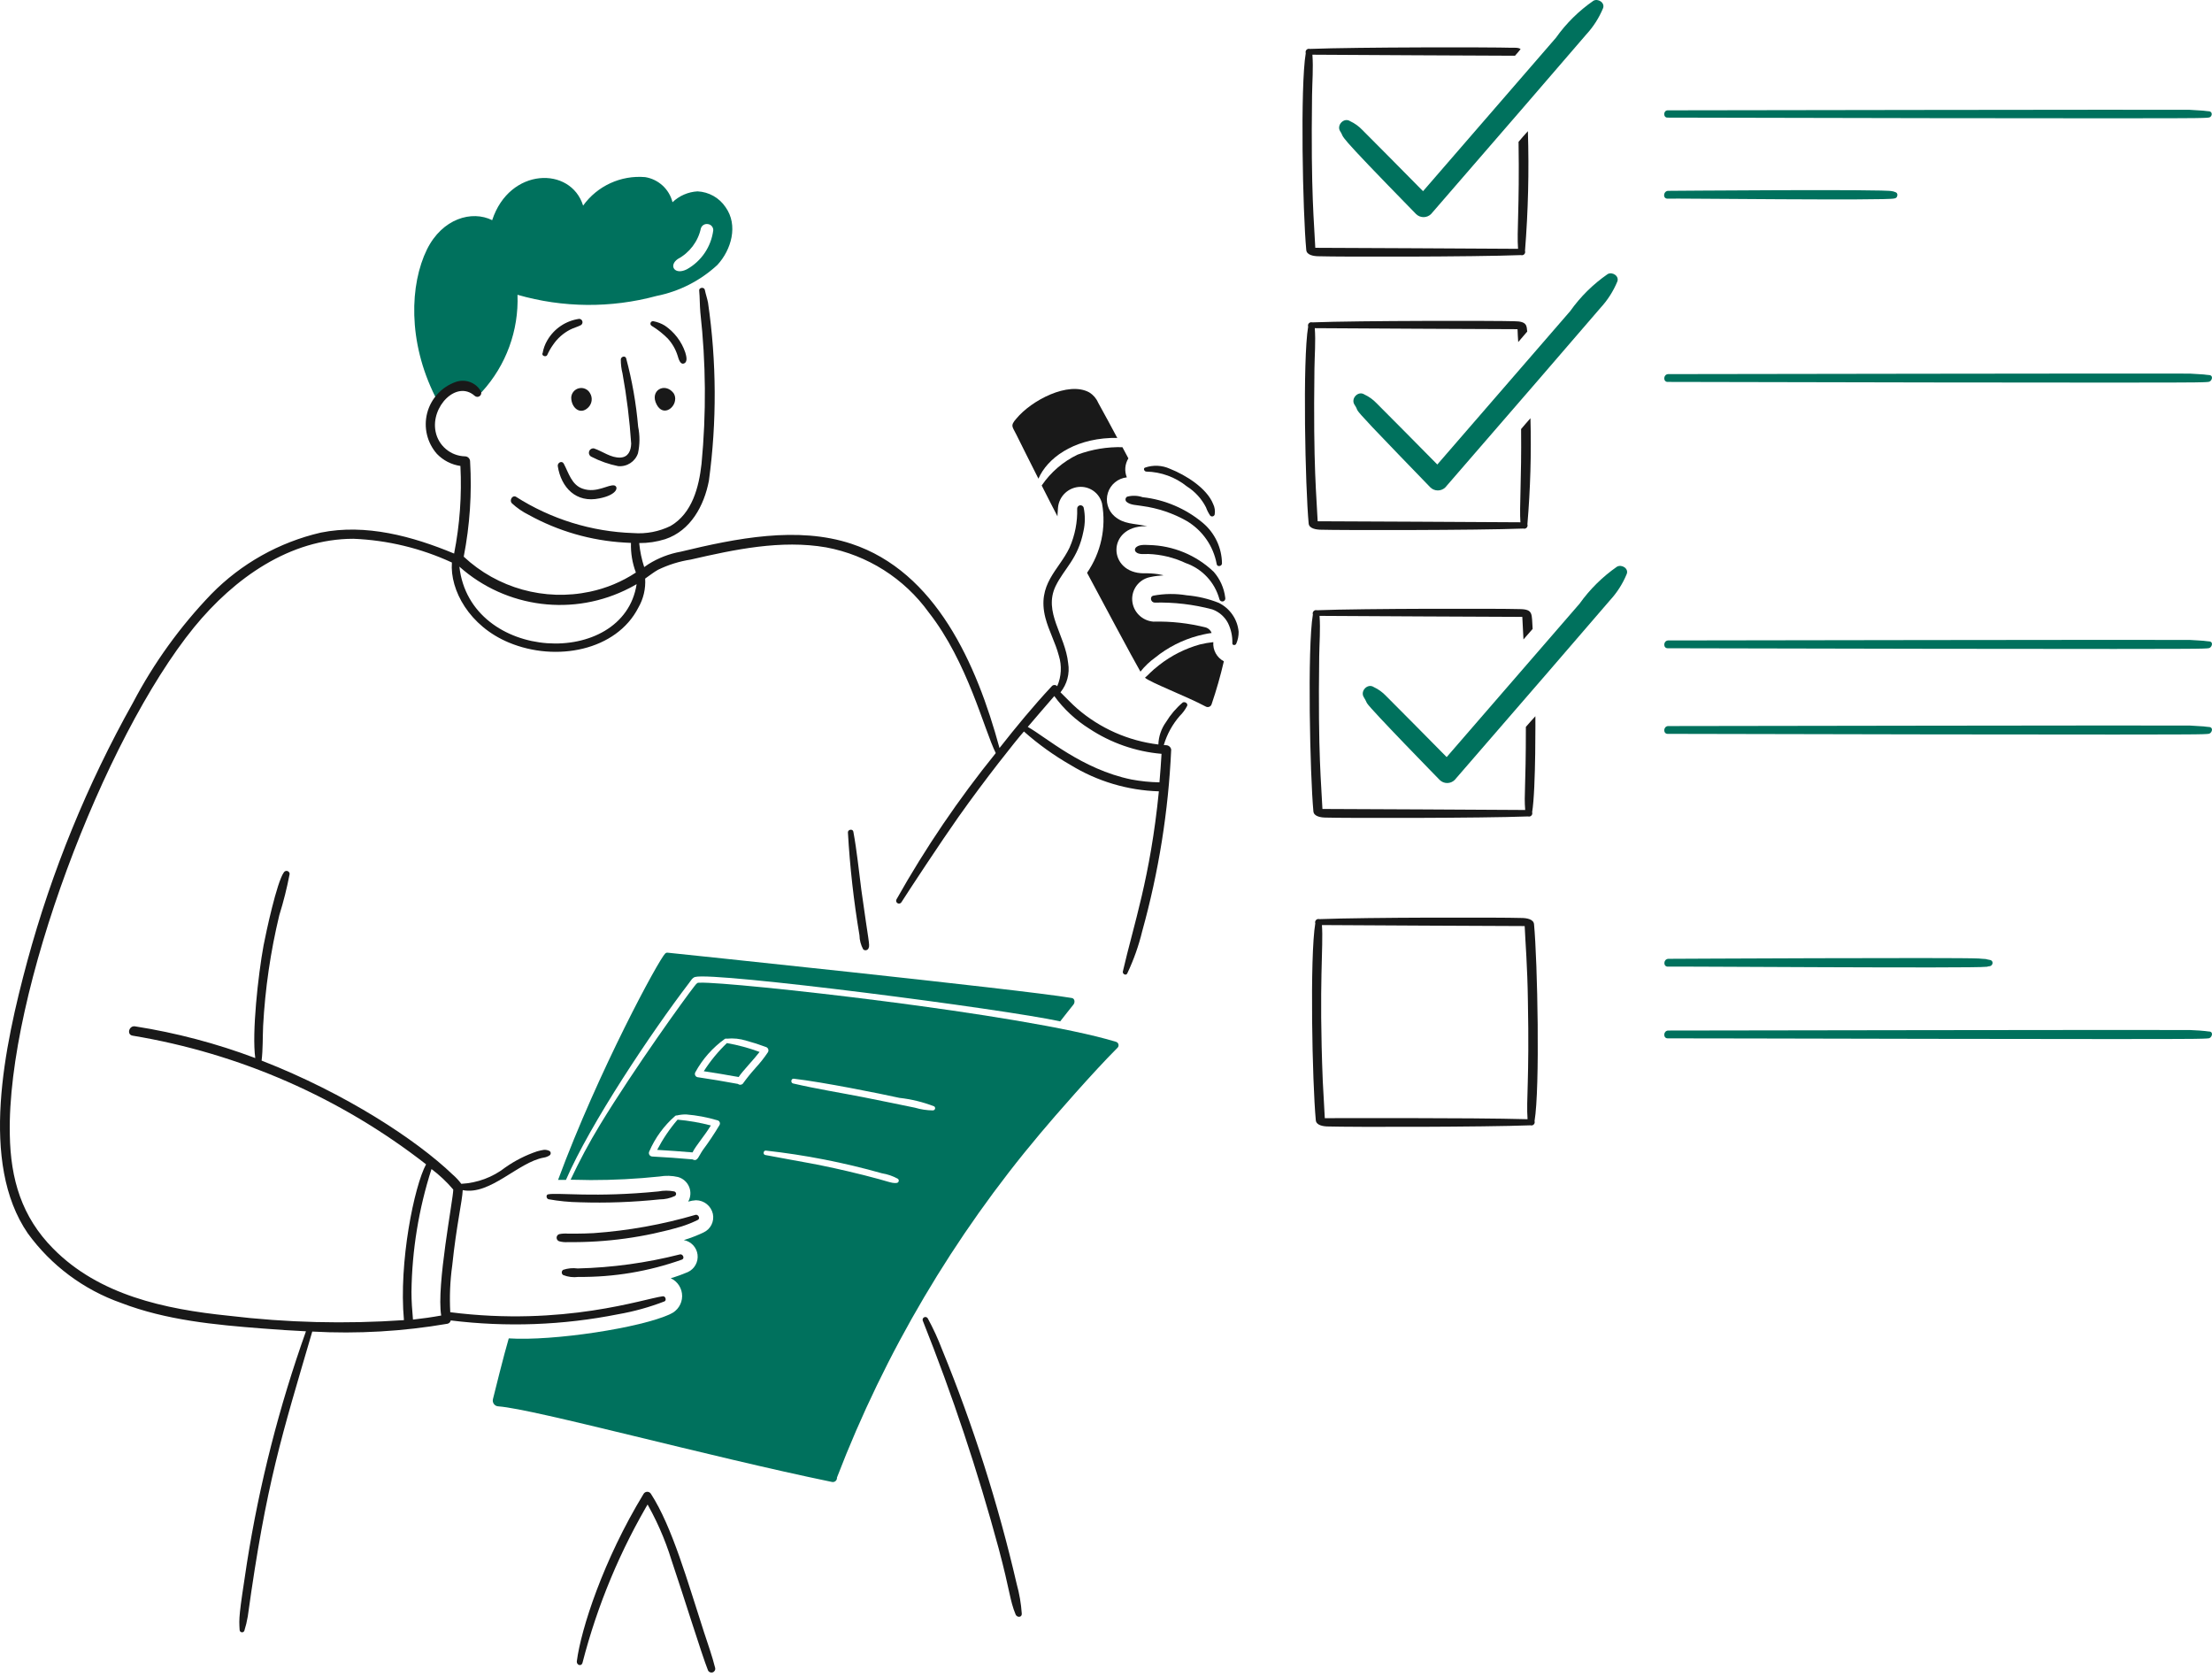
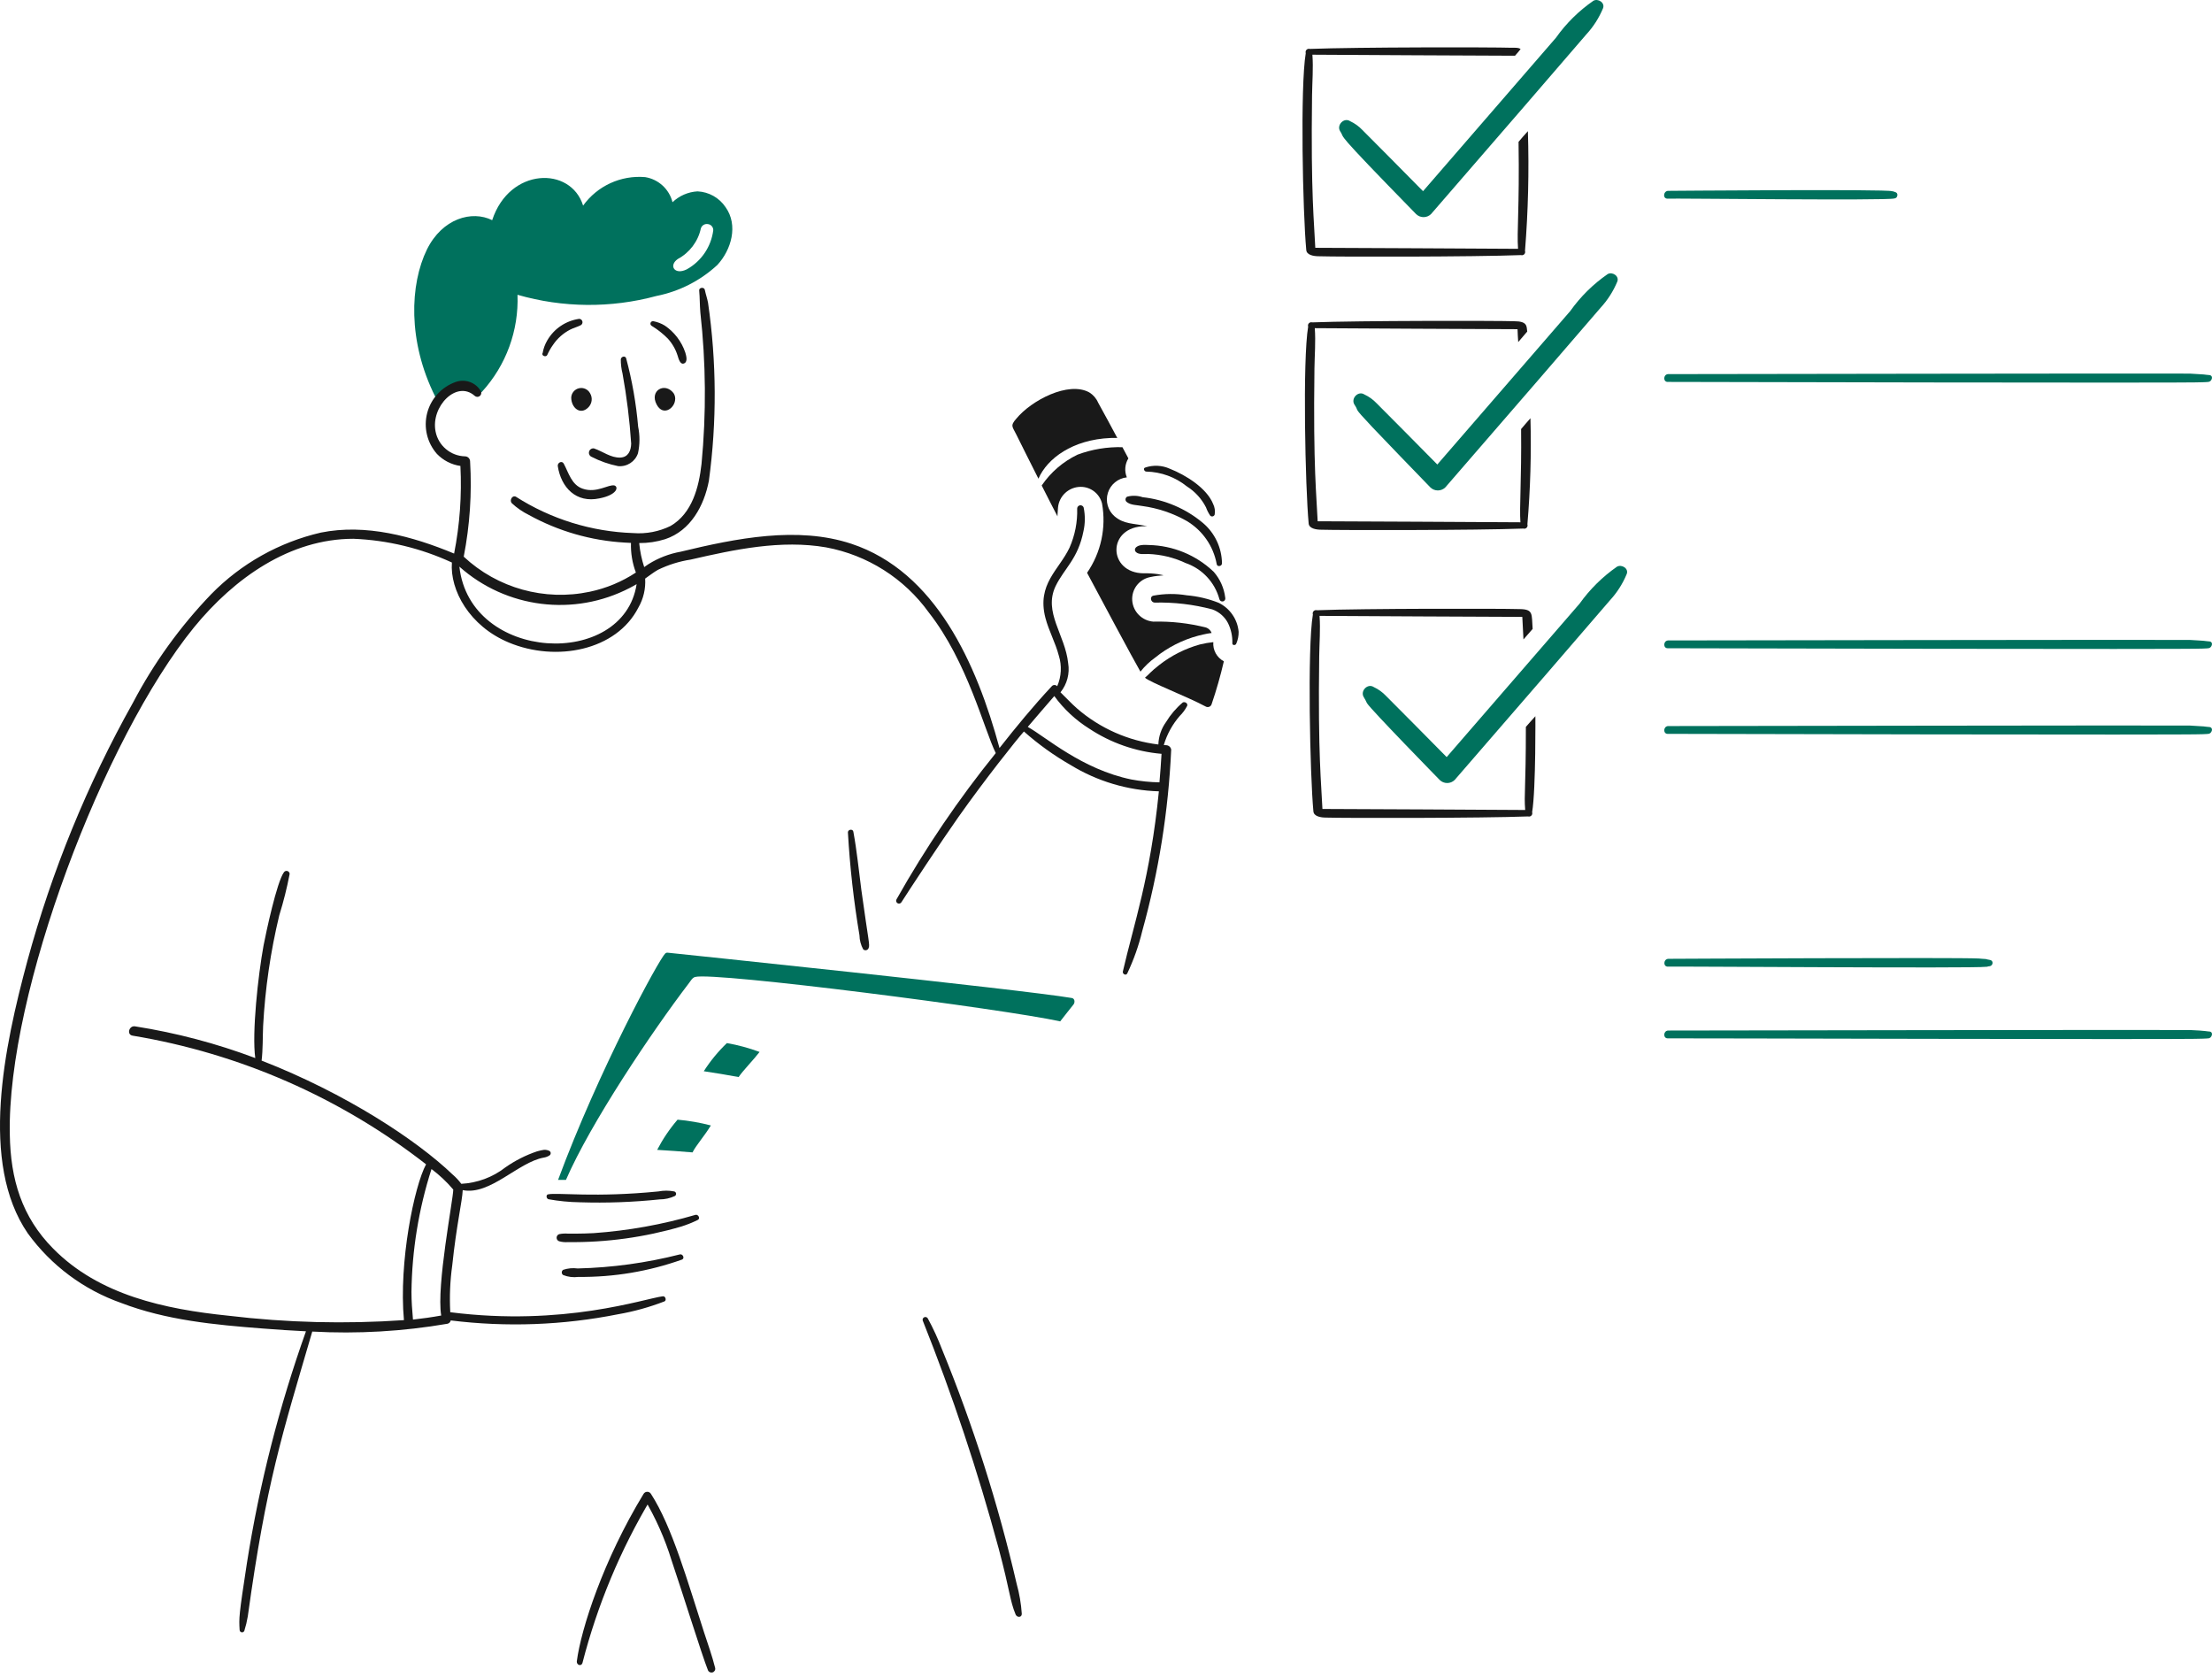
<svg xmlns="http://www.w3.org/2000/svg" width="459px" height="348px" viewBox="0 0 459 348" version="1.1">
  <path d="M150.553,42.971 C149.243,41.023 147.083,39.809 144.733,39.702 C142.792,39.814 140.954,40.612 139.549,41.952 C138.871,39.24 136.638,37.192 133.872,36.745 C128.836,36.316 123.945,38.561 120.998,42.656 C118.442,34.449 105.722,34.705 102.13,45.679 C97.934,43.588 91.788,45.299 88.589,51.765 C85.069,58.952 84.54,70.775 90.317,82.294 C90.703,82.961 91.585,82.364 91.305,81.696 C91.268,81.627 91.232,81.521 91.198,81.455 C93.455,79.703 96.613,79.688 98.886,81.419 C99.248,81.641 99.717,81.583 100.014,81.28 C105.018,75.794 107.664,68.57 107.384,61.159 C116.797,63.876 126.777,63.96 136.234,61.4 C140.958,60.46 145.328,58.233 148.859,54.967 C151.751,51.835 153.242,46.73 150.553,42.971 Z M142.511,55.88 C139.986,57.138 138.691,55.095 140.643,53.734 C143.09,52.424 144.839,50.111 145.429,47.404 C145.607,46.775 146.232,46.381 146.878,46.489 C147.526,46.558 148.014,47.107 148.007,47.756 C147.576,51.183 145.535,54.2 142.511,55.88 L142.511,55.88 Z" id="Shape" fill="#00715D" />
  <path d="M178.731,184.609 C178.202,180.6 177.813,176.521 177.074,172.545 C176.967,171.914 175.946,172.063 175.946,172.687 C176.352,179.842 177.152,186.969 178.342,194.036 C178.362,195.058 178.628,196.059 179.118,196.957 C179.288,197.121 179.531,197.186 179.761,197.129 C179.992,197.072 180.176,196.9 180.248,196.675 C180.536,196.005 180.234,195.472 178.731,184.609 Z" id="Path" fill="#191919" />
  <path d="M118.531,82.47 C118.531,84.588 120.398,86.199 122.056,84.544 C122.853,83.767 123.014,82.547 122.445,81.59 C122.002,80.77 121.065,80.344 120.153,80.548 C119.241,80.753 118.578,81.539 118.531,82.47 Z" id="Path" fill="#191919" />
  <path d="M136.27,83.947 C137.553,86.344 139.858,84.814 140.078,83.067 C140.172,82.541 140.059,81.999 139.761,81.554 C137.959,79.222 134.705,81.024 136.27,83.947 Z" id="Path" fill="#191919" />
  <path d="M122.761,94.779 C124.497,95.674 126.349,96.322 128.264,96.707 C130.091,96.878 131.796,95.775 132.383,94.042 C132.783,92.224 132.794,90.342 132.417,88.52 C132.005,83.707 131.168,78.941 129.914,74.276 C129.632,73.712 128.856,74.035 128.82,74.555 C128.814,75.539 128.932,76.521 129.173,77.475 C130.048,82.292 130.648,87.153 130.973,92.037 C130.936,93.483 130.373,94.851 128.75,94.928 C126.776,95.034 125.047,93.627 123.249,93.03 C122.793,92.965 122.359,93.248 122.235,93.691 C122.112,94.134 122.337,94.599 122.761,94.779 L122.761,94.779 Z" id="Path" fill="#191919" />
  <path d="M120.928,101.393 C118.601,100.619 118.002,98.087 116.978,96.186 C116.591,95.483 115.637,96.01 115.743,96.714 C116.439,101.159 119.553,104.424 124.385,103.397 C128.052,102.674 128.39,101.048 127.525,100.725 C126.312,100.402 123.836,102.393 120.928,101.393 Z" id="Path" fill="#191919" />
  <path d="M113.557,73.642 C113.892,72.885 114.306,72.166 114.791,71.495 C115.68,70.191 116.879,69.128 118.282,68.402 C119.024,68.014 119.799,67.838 120.541,67.452 C120.805,67.287 120.929,66.97 120.848,66.671 C120.767,66.371 120.499,66.159 120.188,66.149 C117.405,66.545 114.958,68.197 113.557,70.628 C113.085,71.432 112.763,72.314 112.605,73.232 C112.269,73.806 113.323,74.187 113.557,73.642 Z" id="Path" fill="#191919" />
  <path d="M135.21,67.592 C136.429,68.334 137.554,69.22 138.561,70.23 C139.495,71.251 140.193,72.463 140.607,73.782 C140.783,74.346 141.136,75.822 142.018,75.365 C142.759,74.979 142.37,73.712 142.194,73.114 C141.425,70.853 139.939,68.902 137.962,67.556 C137.235,67.114 136.435,66.804 135.599,66.643 C135.351,66.589 135.1,66.72 135.004,66.954 C134.908,67.189 134.995,67.458 135.21,67.592 L135.21,67.592 Z" id="Path" fill="#191919" />
  <path d="M257.023,131.078 C256.792,128.481 255.212,126.195 252.861,125.055 C250.75,124.221 248.528,123.699 246.265,123.506 C243.975,123.124 241.636,123.147 239.354,123.575 C238.508,123.751 238.755,124.949 239.566,125.021 C243.61,124.918 247.647,125.392 251.556,126.428 C252.952,126.929 254.11,127.933 254.801,129.242 C255.445,130.541 255.76,131.978 255.719,133.427 C255.649,133.909 256.388,133.955 256.53,133.533 C256.868,132.759 257.036,131.922 257.023,131.078 Z" id="Path" fill="#191919" />
  <path d="M245.985,116.798 C249.445,117.981 252.088,120.803 253.037,124.325 C253.124,124.657 253.466,124.856 253.799,124.769 C254.133,124.682 254.332,124.342 254.245,124.009 C254.006,122.015 253.17,120.14 251.846,118.627 C248.211,115.157 243.403,113.174 238.373,113.071 C237.527,113.035 236.117,112.929 235.588,113.738 C235.443,113.99 235.487,114.307 235.694,114.512 C236.259,115.109 237.494,114.933 238.269,114.933 C240.941,115.027 243.567,115.661 245.985,116.798 L245.985,116.798 Z" id="Path" fill="#191919" />
  <path d="M246.232,108.076 C249.516,110.024 251.793,113.294 252.474,117.044 C252.58,117.677 253.532,117.502 253.566,116.904 C253.535,113.663 252.094,110.595 249.616,108.498 C246.066,105.52 241.709,103.659 237.097,103.152 C236.061,102.8 234.944,102.764 233.887,103.046 C233.704,103.149 233.581,103.331 233.554,103.538 C233.526,103.746 233.598,103.954 233.747,104.101 C234.592,104.84 235.969,104.768 237.027,104.98 C240.265,105.418 243.39,106.468 246.232,108.076 Z" id="Path" fill="#191919" />
  <path d="M237.873,97.839 C240.934,97.907 243.886,98.983 246.268,100.901 C247.964,101.972 249.34,103.479 250.252,105.262 C250.467,105.873 250.764,106.452 251.133,106.985 C251.272,107.122 251.473,107.176 251.661,107.126 C251.85,107.076 251.998,106.931 252.051,106.744 C252.178,106.002 252.066,105.239 251.733,104.563 C250.421,101.287 246.087,98.567 242.741,97.246 C241.129,96.519 239.3,96.433 237.626,97.005 C237.167,97.131 237.414,97.834 237.873,97.839 Z" id="Path" fill="#191919" />
  <path d="M239.707,136.424 C242.328,134.303 245.369,132.757 248.631,131.888 C252.148,131.011 251.346,131.543 251.346,131.148 C251.125,130.71 250.748,130.371 250.288,130.199 C246.706,129.289 243.015,128.875 239.32,128.968 C236.985,128.785 235.129,126.936 234.945,124.607 C234.77,122.322 236.303,120.255 238.545,119.752 C241.05,119.176 242.555,119.566 240.306,119.118 C239.337,118.977 238.359,118.918 237.38,118.942 C229.848,118.942 229.575,109.165 237.697,109.165 L238.049,109.165 C235.15,108.546 233.266,108.792 231.285,107.125 C229.888,105.921 229.341,104.006 229.893,102.249 C230.444,100.493 231.989,99.23 233.824,99.036 C233.295,97.748 233.413,96.285 234.143,95.097 C233.72,94.324 233.331,93.55 232.908,92.775 C229.734,92.692 226.573,93.218 223.598,94.324 C220.595,95.766 218.028,97.975 216.157,100.725 C218.254,104.908 217.607,103.537 219.435,107.125 C219.435,106.691 219.421,107.125 219.542,105.296 C219.769,102.876 221.796,101.021 224.233,101.005 C226.334,100.996 228.168,102.42 228.676,104.453 C229.58,109.469 228.464,114.638 225.572,118.839 C227.97,123.339 235.305,137.058 236.646,139.345 C237.525,138.234 238.555,137.251 239.707,136.424 L239.707,136.424 Z" id="Path" fill="#191919" />
  <path d="M230.432,90.866 C230.891,90.866 231.384,90.83 231.843,90.866 C231.278,89.775 228.632,84.886 227.857,83.515 C227.478,82.641 226.838,81.904 226.023,81.405 C221.675,79.029 214.002,83.077 210.893,86.857 C209.523,88.375 210.154,88.587 210.859,90.093 C211.422,91.218 214.483,97.374 215.478,99.309 C217.305,95.116 222.552,91.204 230.432,90.866 Z" id="Path" fill="#191919" />
  <path d="M251.769,133.222 C250.83,133.317 249.899,133.478 248.983,133.704 C245.921,134.558 243.057,136.004 240.554,137.959 C238.781,139.333 238.303,140.017 237.59,140.597 C238.52,141.525 246.256,144.479 250.182,146.577 C250.404,146.709 250.676,146.731 250.917,146.637 C251.158,146.543 251.342,146.343 251.416,146.096 C252.411,143.174 253.258,140.204 253.955,137.198 C252.496,136.427 251.636,134.864 251.769,133.222 Z" id="Path" fill="#191919" />
  <path d="M120.857,345.029 C123.947,333.008 128.757,321.492 135.14,310.839 L133.625,310.839 C136.053,314.908 137.982,319.254 139.372,323.782 C141.667,330.545 145.654,343.401 146.886,346.468 C147.02,346.862 147.44,347.083 147.843,346.971 C148.245,346.859 148.49,346.453 148.4,346.046 C147.767,343.514 146.886,341.085 146.074,338.589 C142.692,328.193 139.498,316.756 135.07,309.918 C134.907,309.656 134.62,309.496 134.311,309.496 C134.002,309.496 133.715,309.656 133.553,309.918 C125.201,323.63 120.553,337.977 119.693,344.668 C119.623,345.454 120.613,345.774 120.857,345.029 Z" id="Path" fill="#191919" />
  <path d="M191.462,273.947 C197.624,289.401 202.888,305.196 207.226,321.254 C209.642,330.292 209.509,331.961 210.753,334.97 C211.035,335.604 212.057,335.604 212.024,334.795 C211.882,332.701 211.527,330.627 210.965,328.605 C207.121,312.003 201.943,295.737 195.482,279.963 C194.639,277.754 193.65,275.603 192.521,273.525 C192.379,273.276 192.074,273.169 191.807,273.275 C191.54,273.382 191.393,273.669 191.462,273.947 L191.462,273.947 Z" id="Path" fill="#191919" />
-   <path d="M318.318,191.75 C318.238,190.709 316.822,190.449 315.672,190.449 C311.548,190.316 283.612,190.309 273.775,190.69 C273.528,190.616 273.26,190.686 273.082,190.872 C272.904,191.057 272.845,191.327 272.929,191.569 C271.762,198.458 272.301,224.645 273.035,232.405 C273.115,233.456 274.538,233.706 275.678,233.706 C280.075,233.846 307.932,233.836 317.576,233.465 C317.822,233.54 318.09,233.47 318.269,233.285 C318.448,233.1 318.507,232.831 318.424,232.588 C319.579,225.772 319.042,199.443 318.318,191.75 Z M274.903,231.986 C274.799,229.42 274.586,226.852 274.48,224.276 C273.656,203.7 274.647,196.41 274.304,191.919 C275.538,191.952 316.378,192.128 316.378,192.128 C316.513,195.424 316.948,200.291 317.047,207.789 C317.368,224.047 316.675,228.225 316.977,232.198 C305.395,231.865 274.661,231.986 274.903,231.986 L274.903,231.986 Z" id="Shape" fill="#191919" />
-   <path d="M346.107,24.4 C346.201,24.4 454.783,24.675 457.022,24.47 C457.824,24.47 457.969,24.4 458.23,24.4 C459.003,24.4 459.254,23.275 458.472,23.099 C458.179,23.099 458.078,23.029 457.766,23.029 C457.653,23.029 457.201,22.959 457.201,22.959 C457.102,22.959 455.121,22.815 454.343,22.783 C451.488,22.713 346.039,22.889 346.039,22.889 C345.085,22.923 345.085,24.506 346.107,24.4 Z" id="Shape" fill="#00715D" />
  <path d="M458.539,77.827 C458.247,77.827 458.146,77.757 457.834,77.757 C457.723,77.757 457.269,77.687 457.269,77.687 C457.17,77.687 455.191,77.543 454.413,77.511 C451.555,77.442 346.107,77.617 346.107,77.617 C345.085,77.721 345.085,79.304 346.107,79.234 C346.206,79.234 454.78,79.509 457.022,79.304 C457.824,79.304 457.969,79.234 458.23,79.234 C458.895,79.234 459.404,78.025 458.539,77.827 Z" id="Shape" fill="#00715D" />
  <path d="M458.539,133.083 C458.247,133.083 458.146,133.013 457.834,133.013 C457.723,133.013 457.269,132.943 457.269,132.943 C457.17,132.943 455.191,132.796 454.413,132.767 C451.555,132.695 346.107,132.871 346.107,132.871 C345.085,132.977 345.085,134.557 346.107,134.49 C346.206,134.49 454.78,134.764 457.022,134.56 C457.824,134.56 457.969,134.49 458.23,134.49 C458.895,134.49 459.404,133.271 458.539,133.083 Z" id="Shape" fill="#00715D" />
  <path d="M410.576,198.855 C406.227,198.614 345.856,198.925 346.143,198.925 C345.121,199.031 345.085,200.612 346.143,200.544 C346.798,200.469 409.986,200.925 412.095,200.578 L412.235,200.578 C412.296,200.58 412.356,200.569 412.412,200.544 C412.451,200.549 412.49,200.536 412.518,200.508 C412.588,200.508 412.658,200.472 412.728,200.472 C413.547,200.472 413.769,199.344 412.97,199.171 C412.919,199.171 412.535,199.065 412.441,199.065 C412.402,199.07 412.363,199.057 412.334,199.031 C412.264,199.031 412.228,199.031 412.192,198.995 C412.12,198.993 412.05,198.982 411.982,198.961 C411.597,198.961 411.071,198.882 410.576,198.855 Z" id="Shape" fill="#00715D" />
  <path d="M412.861,200.508 C412.822,200.503 412.783,200.516 412.755,200.544 C412.726,200.508 412.974,200.472 412.861,200.508 Z" id="Path" fill="#38A1FF" />
  <path d="M458.539,150.844 C458.247,150.844 458.146,150.774 457.834,150.774 C457.723,150.774 457.269,150.705 457.269,150.705 C457.17,150.705 455.191,150.56 454.413,150.529 C451.555,150.459 346.107,150.635 346.107,150.635 C345.085,150.738 345.085,152.321 346.107,152.251 C346.206,152.251 454.78,152.526 457.022,152.321 C457.824,152.321 457.969,152.251 458.23,152.251 C458.895,152.251 459.404,151.042 458.539,150.844 Z" id="Shape" fill="#00715D" />
  <path d="M458.539,214.015 C458.16,214.015 457.699,213.829 454.413,213.697 C451.555,213.627 346.107,213.803 346.107,213.803 C345.085,213.909 345.085,215.489 346.107,215.422 C346.479,215.383 454.522,215.718 457.022,215.492 C457.824,215.492 457.969,215.422 458.23,215.422 C458.926,215.429 459.392,214.169 458.539,214.015 Z" id="Shape" fill="#00715D" />
  <path d="M393.225,39.841 C393.035,39.752 392.832,39.693 392.624,39.666 L392.59,39.666 C391.686,39.215 345.829,39.596 346.073,39.596 C345.085,39.735 345.015,41.282 346.073,41.212 C347.204,41.126 391.652,41.641 393.049,41.179 C393.119,41.179 393.153,41.142 393.225,41.142 C393.32,41.126 393.406,41.077 393.467,41.003 L393.5,41.003 C393.824,40.615 393.824,39.981 393.225,39.841 Z M392.624,39.702 C392.766,39.702 393.083,39.805 392.696,39.702 L392.624,39.702 Z" id="Shape" fill="#00715D" />
  <path d="M293.843,44.414 C294.704,45.258 296.084,45.258 296.945,44.414 C306.398,33.546 327.838,8.713 329.143,7.166 C330.62,5.568 331.803,3.722 332.636,1.714 C333.093,0.555 331.578,-0.397 330.626,0.167 C327.611,2.252 324.985,4.846 322.867,7.833 C320.54,10.544 297.44,37.167 295.287,39.666 C293.137,37.449 283.402,27.672 282.699,26.968 C281.976,26.204 281.114,25.584 280.16,25.14 C278.889,24.294 277.302,25.949 278.077,27.214 C279.355,29.125 275.937,26.094 293.843,44.414 Z" id="Path" fill="#00715D" />
  <path d="M284.742,88.59 C286.057,89.989 294.089,98.333 296.805,101.118 C297.666,101.962 299.047,101.962 299.909,101.118 C309.36,90.25 330.803,65.419 332.107,63.872 C333.583,62.273 334.764,60.428 335.598,58.42 C336.057,57.259 334.54,56.309 333.588,56.873 C330.573,58.958 327.947,61.553 325.828,64.54 C323.502,67.248 300.402,93.873 298.249,96.369 C296.099,94.155 286.366,84.376 285.66,83.672 C284.938,82.907 284.077,82.287 283.121,81.843 C281.851,81 280.263,82.653 281.039,83.92 C282.223,85.681 280.416,83.98 284.742,88.59 Z" id="Path" fill="#00715D" />
  <path d="M335.528,117.571 C332.52,119.666 329.896,122.26 327.768,125.24 C325.442,127.948 302.342,154.574 300.189,157.07 C298.039,154.853 288.306,145.076 287.6,144.373 C286.879,143.608 286.018,142.987 285.064,142.544 C283.793,141.701 282.206,143.354 282.981,144.619 C283.232,145.026 283.457,145.449 283.653,145.886 C284.479,147.226 298.51,161.575 298.747,161.819 C299.607,162.664 300.988,162.664 301.849,161.819 C311.302,150.95 332.745,126.12 334.049,124.571 C335.526,122.972 336.708,121.127 337.54,119.118 C338.031,117.959 336.521,117.015 335.528,117.571 Z" id="Path" fill="#00715D" />
  <path d="M315.107,29.428 C315.319,43.318 314.725,48.002 315.003,51.621 C313.769,51.587 272.929,51.411 272.929,51.411 C272.716,46.243 271.984,40.555 272.257,19.755 C272.294,16.977 272.54,14.129 272.33,11.349 C273.564,11.385 314.365,11.561 314.365,11.561 C314.789,11.103 315.177,10.646 315.53,10.19 C315.167,9.828 314.051,9.908 313.694,9.908 C309.555,9.773 281.677,9.768 271.798,10.149 C271.552,10.076 271.284,10.146 271.106,10.331 C270.927,10.516 270.867,10.785 270.95,11.028 C269.781,17.926 270.327,44.123 271.057,51.864 C271.139,52.915 272.559,53.165 273.702,53.165 C277.843,53.298 305.721,53.305 315.6,52.924 C315.846,52.999 316.114,52.93 316.293,52.745 C316.471,52.559 316.53,52.29 316.445,52.047 C317.103,43.787 317.303,35.496 317.044,27.214 C316.378,27.918 315.745,28.691 315.107,29.428 Z" id="Path" fill="#191919" />
  <path d="M315.636,89.011 C315.74,99.593 315.262,105.274 315.496,108.356 C314.261,108.322 273.422,108.146 273.422,108.146 C273.209,103 272.477,97.29 272.753,76.49 C272.786,73.712 273.035,70.864 272.823,68.084 C274.057,68.12 314.897,68.296 314.897,68.296 C314.931,69.175 314.967,70.088 315.037,70.968 C315.672,70.23 316.308,69.491 316.907,68.787 C316.767,67.672 316.967,66.643 314.191,66.643 C310.551,66.525 282.09,66.506 272.294,66.884 C272.047,66.81 271.779,66.88 271.601,67.066 C271.423,67.251 271.364,67.52 271.448,67.763 C270.272,74.697 270.856,101.214 271.552,108.599 C271.634,109.637 273.045,109.9 274.197,109.9 C277.838,110.016 306.299,110.037 316.095,109.659 C316.341,109.734 316.609,109.665 316.788,109.48 C316.967,109.295 317.026,109.025 316.941,108.782 C317.561,101.462 317.773,94.114 317.576,86.77 C316.953,87.493 316.271,88.238 315.636,89.011 Z" id="Path" fill="#191919" />
  <path d="M316.624,150.811 C316.624,164.081 316.218,164.544 316.484,168.045 C315.249,168.008 274.41,167.833 274.41,167.833 C274.197,162.665 273.465,156.991 273.741,136.179 C273.775,133.398 274.021,130.55 273.811,127.773 C275.045,127.806 315.885,127.982 315.885,127.982 C315.955,129.531 316.061,131.078 316.126,132.661 C316.796,131.921 317.431,131.184 318.03,130.481 C317.788,127.348 318.272,126.365 315.175,126.365 C311.524,126.247 282.993,126.231 273.277,126.606 C273.03,126.533 272.763,126.604 272.584,126.789 C272.406,126.974 272.346,127.243 272.429,127.486 C271.25,134.449 271.844,160.976 272.535,168.319 C272.617,169.372 274.038,169.623 275.181,169.623 C278.845,169.741 307.345,169.755 317.078,169.382 C317.325,169.456 317.592,169.385 317.771,169.2 C317.949,169.015 318.008,168.745 317.924,168.502 C318.733,163.729 318.595,147.577 318.595,148.596 C317.919,149.298 317.293,150.071 316.624,150.811 Z" id="Path" fill="#191919" />
  <path d="M144.344,252.034 C137.459,254.049 130.377,255.323 123.22,255.833 C120.804,255.978 117.615,255.94 117.859,255.94 C117.246,255.887 116.629,255.923 116.026,256.046 C115.709,256.154 115.497,256.45 115.497,256.784 C115.497,257.118 115.709,257.414 116.026,257.522 C116.622,257.686 117.243,257.746 117.859,257.698 C125.818,257.792 133.746,256.702 141.382,254.463 C142.557,254.094 143.7,253.635 144.803,253.089 C145.368,252.81 144.907,251.918 144.344,252.034 Z" id="Path" fill="#191919" />
  <path d="M141.1,260.243 C134.155,262.008 127.034,262.988 119.869,263.163 C118.862,263.026 117.836,263.121 116.871,263.442 C116.683,263.56 116.568,263.766 116.568,263.988 C116.568,264.21 116.683,264.416 116.871,264.534 C117.868,264.926 118.949,265.059 120.012,264.919 C127.352,264.996 134.648,263.772 141.559,261.305 C142.124,261.004 141.665,260.122 141.1,260.243 Z" id="Path" fill="#191919" />
  <path d="M245.42,145.746 C244.057,146.899 242.89,148.264 241.965,149.789 C240.977,151.152 240.42,152.778 240.366,154.458 C234.13,153.705 228.263,151.109 223.518,147.004 C222.286,145.934 221.223,144.751 220.054,143.631 C221.421,141.941 222.002,139.75 221.651,137.607 C221.032,131.673 216.457,127.03 219.042,121.602 C220.841,117.904 223.692,115.969 224.823,110.208 C225.188,108.588 225.201,106.909 224.859,105.284 C224.747,104.973 224.429,104.785 224.102,104.836 C223.774,104.887 223.529,105.163 223.518,105.493 C223.604,108.286 223.062,111.063 221.933,113.62 C219.735,118.277 215.121,121.161 216.925,128.18 C217.631,130.888 219.005,133.314 219.711,136.022 C220.366,138.11 220.246,140.364 219.373,142.371 C219.228,142.204 219.017,142.11 218.797,142.114 C218.576,142.117 218.368,142.219 218.23,142.39 C214.422,146.469 210.859,150.794 207.402,155.191 C202.655,137.699 194.159,118.605 176.651,112.811 C165.49,109.127 152.826,111.661 141.242,114.461 C138.876,114.885 136.614,115.758 134.577,117.032 L133.673,117.646 C133.145,116.03 132.798,114.361 132.637,112.668 C134.467,112.682 136.287,112.409 138.032,111.859 C143.322,110.102 146.108,104.893 147.096,99.762 C148.764,87.491 148.704,75.049 146.919,62.795 C146.743,61.88 146.436,61.034 146.25,60.121 C146.108,59.49 145.016,59.639 145.086,60.261 C145.226,61.774 145.19,63.287 145.327,64.838 C146.491,75.272 146.572,85.797 145.569,96.246 C145.04,101.029 143.636,106.515 139.148,109.117 C136.751,110.293 134.08,110.804 131.417,110.596 C122.749,110.314 114.319,107.701 107.017,103.033 C106.208,102.718 105.689,103.87 106.208,104.404 C107.261,105.377 108.447,106.194 109.733,106.831 C115.838,110.2 122.623,112.159 129.588,112.565 C130.047,112.601 130.47,112.601 130.929,112.635 C130.862,114.731 131.209,116.82 131.949,118.783 C129.044,120.699 125.803,122.049 122.396,122.764 C113.005,124.752 103.232,122.036 96.226,115.49 C97.496,108.986 97.94,102.348 97.547,95.733 C97.545,95.15 97.071,94.678 96.487,94.676 C93.501,94.595 90.969,92.465 90.387,89.544 C89.338,84.38 94.735,78.779 98.497,82.12 C98.79,82.392 99.237,82.412 99.553,82.167 C99.869,81.922 99.961,81.486 99.77,81.135 C98.718,79.347 96.545,78.552 94.583,79.236 C91.656,80.265 89.433,82.675 88.648,85.669 C87.864,88.663 88.621,91.85 90.669,94.174 C91.968,95.524 93.681,96.402 95.537,96.67 C95.847,102.76 95.408,108.864 94.23,114.846 C85.598,111.257 75.918,108.618 66.581,110.495 C57.931,112.497 50.037,116.928 43.834,123.265 C37.377,129.978 31.904,137.568 27.578,145.809 C18.11,162.704 10.755,180.693 5.676,199.373 C0.89,217.13 -4.297,241.255 5.78,255.896 C10.616,262.552 17.37,267.583 25.142,270.318 C34.489,273.906 44.575,274.855 54.485,275.619 C57.524,275.86 60.525,276.057 63.489,276.2 C57.925,291.808 53.825,307.897 51.241,324.261 C49.55,335.281 49.576,335.652 49.723,338.156 C49.727,338.404 49.911,338.613 50.157,338.648 C50.404,338.683 50.639,338.533 50.712,338.295 C51.016,337.329 51.252,336.342 51.417,335.342 C55.27,307.482 58.486,297.845 64.796,276.255 C74.18,276.771 83.593,276.227 92.856,274.634 C93.197,274.557 93.461,274.287 93.53,273.944 C105.102,275.376 116.83,274.944 128.264,272.663 C131.554,272.09 134.778,271.195 137.891,269.991 C138.348,269.781 138.104,268.866 137.539,268.935 C133.717,269.417 117.036,275.248 93.433,272.243 C93.256,269.001 93.392,265.75 93.841,262.534 C94.701,254.277 95.936,249.111 96.016,246.912 C101.683,248.056 107.5,241.129 112.818,240.166 C113.249,240.104 113.662,239.948 114.026,239.708 C114.205,239.591 114.299,239.381 114.269,239.17 C114.238,238.959 114.088,238.784 113.883,238.722 C113.069,238.409 112.675,238.559 111.453,238.865 C109.103,239.655 106.881,240.781 104.855,242.206 C102.231,244.244 99.042,245.43 95.721,245.603 C95.195,244.896 94.592,244.25 93.923,243.676 C86.471,236.532 71.773,226.854 54.285,220.038 C54.565,217.684 54.495,215.255 54.599,212.865 C55.013,205.124 56.135,197.436 57.949,189.897 C58.828,187.079 59.547,184.214 60.102,181.315 C60.096,181.026 59.898,180.776 59.618,180.702 C59.338,180.629 59.042,180.749 58.894,180.997 C57.43,183.04 55.198,193.514 54.695,196.123 C53.553,202.341 52.248,214.338 52.97,219.513 C44.905,216.476 36.55,214.272 28.034,212.935 C26.766,212.723 26.237,214.658 27.508,214.863 C49.726,218.547 70.665,227.725 88.411,241.558 C85.963,246.064 82.714,261.879 83.82,273.882 C71.675,274.72 59.477,274.413 47.39,272.966 C34.204,271.615 20.55,268.702 11.029,259.038 C4.518,252.463 2.178,244.654 2.035,235.369 C1.412,206.1 21.509,153.177 40.273,130.138 C48.646,119.901 60.172,111.779 73.353,111.779 C80.417,112.066 87.356,113.74 93.771,116.704 C93.339,122.431 97.395,129.898 105.587,133.307 C115.4,137.403 127.909,134.972 132.461,126.059 C133.515,124.234 134.006,122.139 133.872,120.036 C134.753,119.439 135.599,118.735 136.551,118.207 C138.687,117.17 140.967,116.458 143.315,116.097 C152.435,113.996 162.098,111.943 171.43,113.562 C180.01,115.16 187.64,119.999 192.731,127.069 C200.79,137.34 204.211,151.415 206.627,156.241 C198.924,165.763 192.035,175.911 186.032,186.58 C185.866,186.861 185.961,187.223 186.243,187.388 C186.525,187.553 186.888,187.459 187.054,187.177 C188.706,184.582 195.287,174.586 198.891,169.485 C204.527,161.52 210.864,153.564 212.468,151.76 C215.453,154.407 218.703,156.74 222.168,158.723 C227.688,162.1 233.999,163.98 240.472,164.175 C238.694,182.096 235.252,191.74 232.995,201.563 C232.889,202.088 233.665,202.479 233.911,201.951 C235.247,199.146 236.287,196.21 237.015,193.191 C240.433,180.9 242.45,168.263 243.028,155.521 C242.949,155.014 242.523,154.632 242.009,154.608 C241.835,154.608 241.663,154.584 241.492,154.572 C242.148,152.352 243.273,150.298 244.792,148.548 C245.42,147.932 245.944,147.22 246.345,146.438 C246.548,145.92 245.843,145.498 245.42,145.746 Z M89.539,242.539 C91.2,243.783 92.714,245.21 94.054,246.794 C94.054,248.779 90.522,266.774 91.551,272.928 C89.618,273.279 87.635,273.559 85.695,273.771 C85.519,271.803 85.381,269.938 85.381,268.039 C85.488,259.38 86.889,250.785 89.539,242.539 L89.539,242.539 Z M95.337,117.571 C105.058,126.227 119.137,127.978 130.692,121.968 C131.175,121.728 131.659,121.441 132.103,121.195 C129.388,138.827 97.545,137.439 95.325,117.571 L95.337,117.571 Z M240.603,162.31 C238.637,162.277 236.678,162.077 234.747,161.713 C224.475,159.59 217,152.887 213.268,150.808 C215.068,148.664 216.937,146.556 218.771,144.409 C220.728,147.097 223.182,149.387 226.002,151.155 C230.489,154.13 235.655,155.932 241.023,156.395 C240.91,158.369 240.766,160.341 240.591,162.31 L240.603,162.31 Z" id="Shape" fill="#191919" />
  <path d="M113.803,248.798 C115.945,249.187 118.115,249.399 120.292,249.432 C125.825,249.613 131.364,249.413 136.87,248.834 C137.966,248.836 139.049,248.596 140.042,248.131 C140.221,248.022 140.318,247.817 140.288,247.61 C140.257,247.403 140.105,247.234 139.901,247.182 C138.818,246.97 137.704,246.97 136.621,247.182 C123.503,248.49 115.758,247.394 113.769,247.779 C113.24,247.849 113.347,248.654 113.803,248.798 Z" id="Path" fill="#191919" />
  <path d="M150.835,216.405 C149.01,218.155 147.399,220.115 146.038,222.245 C148.47,222.597 150.869,223.018 153.268,223.45 C154.14,222.144 156.45,219.78 157.617,218.245 C155.417,217.427 153.147,216.811 150.835,216.405 L150.835,216.405 Z" id="Path" fill="#00715D" />
  <path d="M140.597,232.294 C138.948,234.212 137.528,236.314 136.365,238.559 C138.8,238.701 141.266,238.877 143.702,239.086 C144.45,237.592 146.033,235.887 147.509,233.494 C145.243,232.903 142.931,232.501 140.597,232.294 L140.597,232.294 Z" id="Path" fill="#00715D" />
  <path d="M117.437,244.789 C122.51,233.07 135.215,214.113 142.97,203.953 C143.322,203.498 143.675,202.828 144.24,202.688 C148.226,201.585 208.53,209.362 219.993,211.904 C220.655,211.02 222.694,208.49 222.743,208.42 C223.095,207.999 223.061,207.155 222.39,207.049 C211.494,205.221 138.561,197.653 138.561,197.653 C138.367,197.623 138.17,197.687 138.032,197.826 C136.693,199.094 124.208,222.096 115.806,244.782 L117.437,244.789 Z" id="Path" fill="#00715D" />
-   <path d="M231.524,216.125 C212.57,210.343 151.538,203.642 145.279,203.876 C144.685,203.898 144.728,203.801 144.052,204.659 C142.262,206.926 131.731,221.484 124.503,233.359 C122.264,237.045 120.227,240.848 118.401,244.753 C119.85,244.753 121.66,244.825 122.563,244.825 C127.334,244.83 132.101,244.583 136.845,244.086 C138.121,243.864 139.428,243.9 140.689,244.192 C141.73,244.481 142.579,245.232 142.993,246.228 C143.406,247.224 143.337,248.354 142.805,249.292 C143.334,249.136 143.878,249.041 144.429,249.01 C146.105,249.03 147.549,250.194 147.92,251.824 C148.264,253.406 147.461,255.015 145.987,255.694 C144.664,256.321 143.297,256.85 141.897,257.277 C143.407,257.558 144.56,258.783 144.746,260.304 C144.931,261.826 144.105,263.291 142.706,263.924 C141.556,264.413 140.378,264.836 139.179,265.189 C140.635,265.861 141.561,267.322 141.546,268.922 C141.53,270.522 140.577,271.965 139.109,272.61 C133.111,275.477 114.721,278.274 105.57,277.669 C104.679,280.633 102.43,289.663 102.292,290.26 C102.196,290.621 102.273,291.005 102.501,291.301 C102.728,291.597 103.08,291.772 103.454,291.774 C110.967,292.349 146.511,302.059 172.648,307.458 C172.913,307.513 173.189,307.439 173.391,307.259 C173.593,307.079 173.697,306.814 173.672,306.545 C183.65,280.587 197.898,256.469 215.831,235.185 C218.759,231.678 227.011,222.24 231.843,217.424 C232.06,217.241 232.154,216.951 232.087,216.676 C232.019,216.401 231.801,216.188 231.524,216.125 L231.524,216.125 Z M149.294,233.429 C148.23,235.209 147.077,236.935 145.84,238.6 C144.965,239.867 144.767,240.963 143.863,240.604 C143.827,240.568 143.757,240.568 143.723,240.534 C140.935,240.293 138.116,240.076 135.328,239.937 C135.083,239.922 134.862,239.784 134.741,239.571 C134.62,239.358 134.616,239.099 134.729,238.881 C135.944,236.063 137.775,233.551 140.09,231.531 C140.178,231.432 140.314,231.392 140.443,231.425 C141.089,231.267 141.754,231.196 142.419,231.212 C144.594,231.391 146.744,231.794 148.835,232.417 C149.054,232.457 149.239,232.601 149.331,232.803 C149.423,233.005 149.409,233.239 149.294,233.429 Z M156.771,221.575 C155.828,222.615 154.945,223.707 154.126,224.847 C153.866,225.095 153.467,225.124 153.174,224.917 L153.138,224.881 C150.319,224.353 147.531,223.898 144.709,223.474 C144.5,223.417 144.329,223.267 144.246,223.068 C144.164,222.868 144.178,222.642 144.286,222.455 C145.782,219.713 147.88,217.345 150.422,215.525 C150.542,215.462 150.682,215.45 150.811,215.492 C152.178,215.352 153.559,215.495 154.868,215.913 C156.241,216.278 157.594,216.713 158.924,217.214 C159.144,217.279 159.322,217.442 159.405,217.656 C159.488,217.87 159.466,218.11 159.346,218.306 C158.574,219.463 157.709,220.557 156.759,221.575 L156.771,221.575 Z M186.044,245.428 C184.814,245.505 184.64,245.148 179.279,243.809 C169.821,241.452 166.273,241.071 158.788,239.623 C158.259,239.517 158.402,238.638 158.931,238.71 C167.076,239.616 175.132,241.192 183.017,243.423 C184.166,243.61 185.276,243.99 186.297,244.548 C186.467,244.668 186.54,244.883 186.48,245.081 C186.42,245.279 186.239,245.417 186.032,245.423 L186.044,245.428 Z M193.591,230.374 C192.324,230.36 191.065,230.171 189.851,229.81 C188.643,229.569 181.529,228.088 179.13,227.63 C174.264,226.681 169.396,225.907 164.565,224.782 C164.002,224.64 164.142,223.727 164.707,223.797 C170.679,224.476 182.642,226.89 186.643,227.772 C189.107,228.044 191.526,228.635 193.837,229.531 C194.007,229.642 194.083,229.852 194.023,230.046 C193.963,230.239 193.782,230.37 193.579,230.367 L193.591,230.374 Z" id="Shape" fill="#00715D" />
</svg>